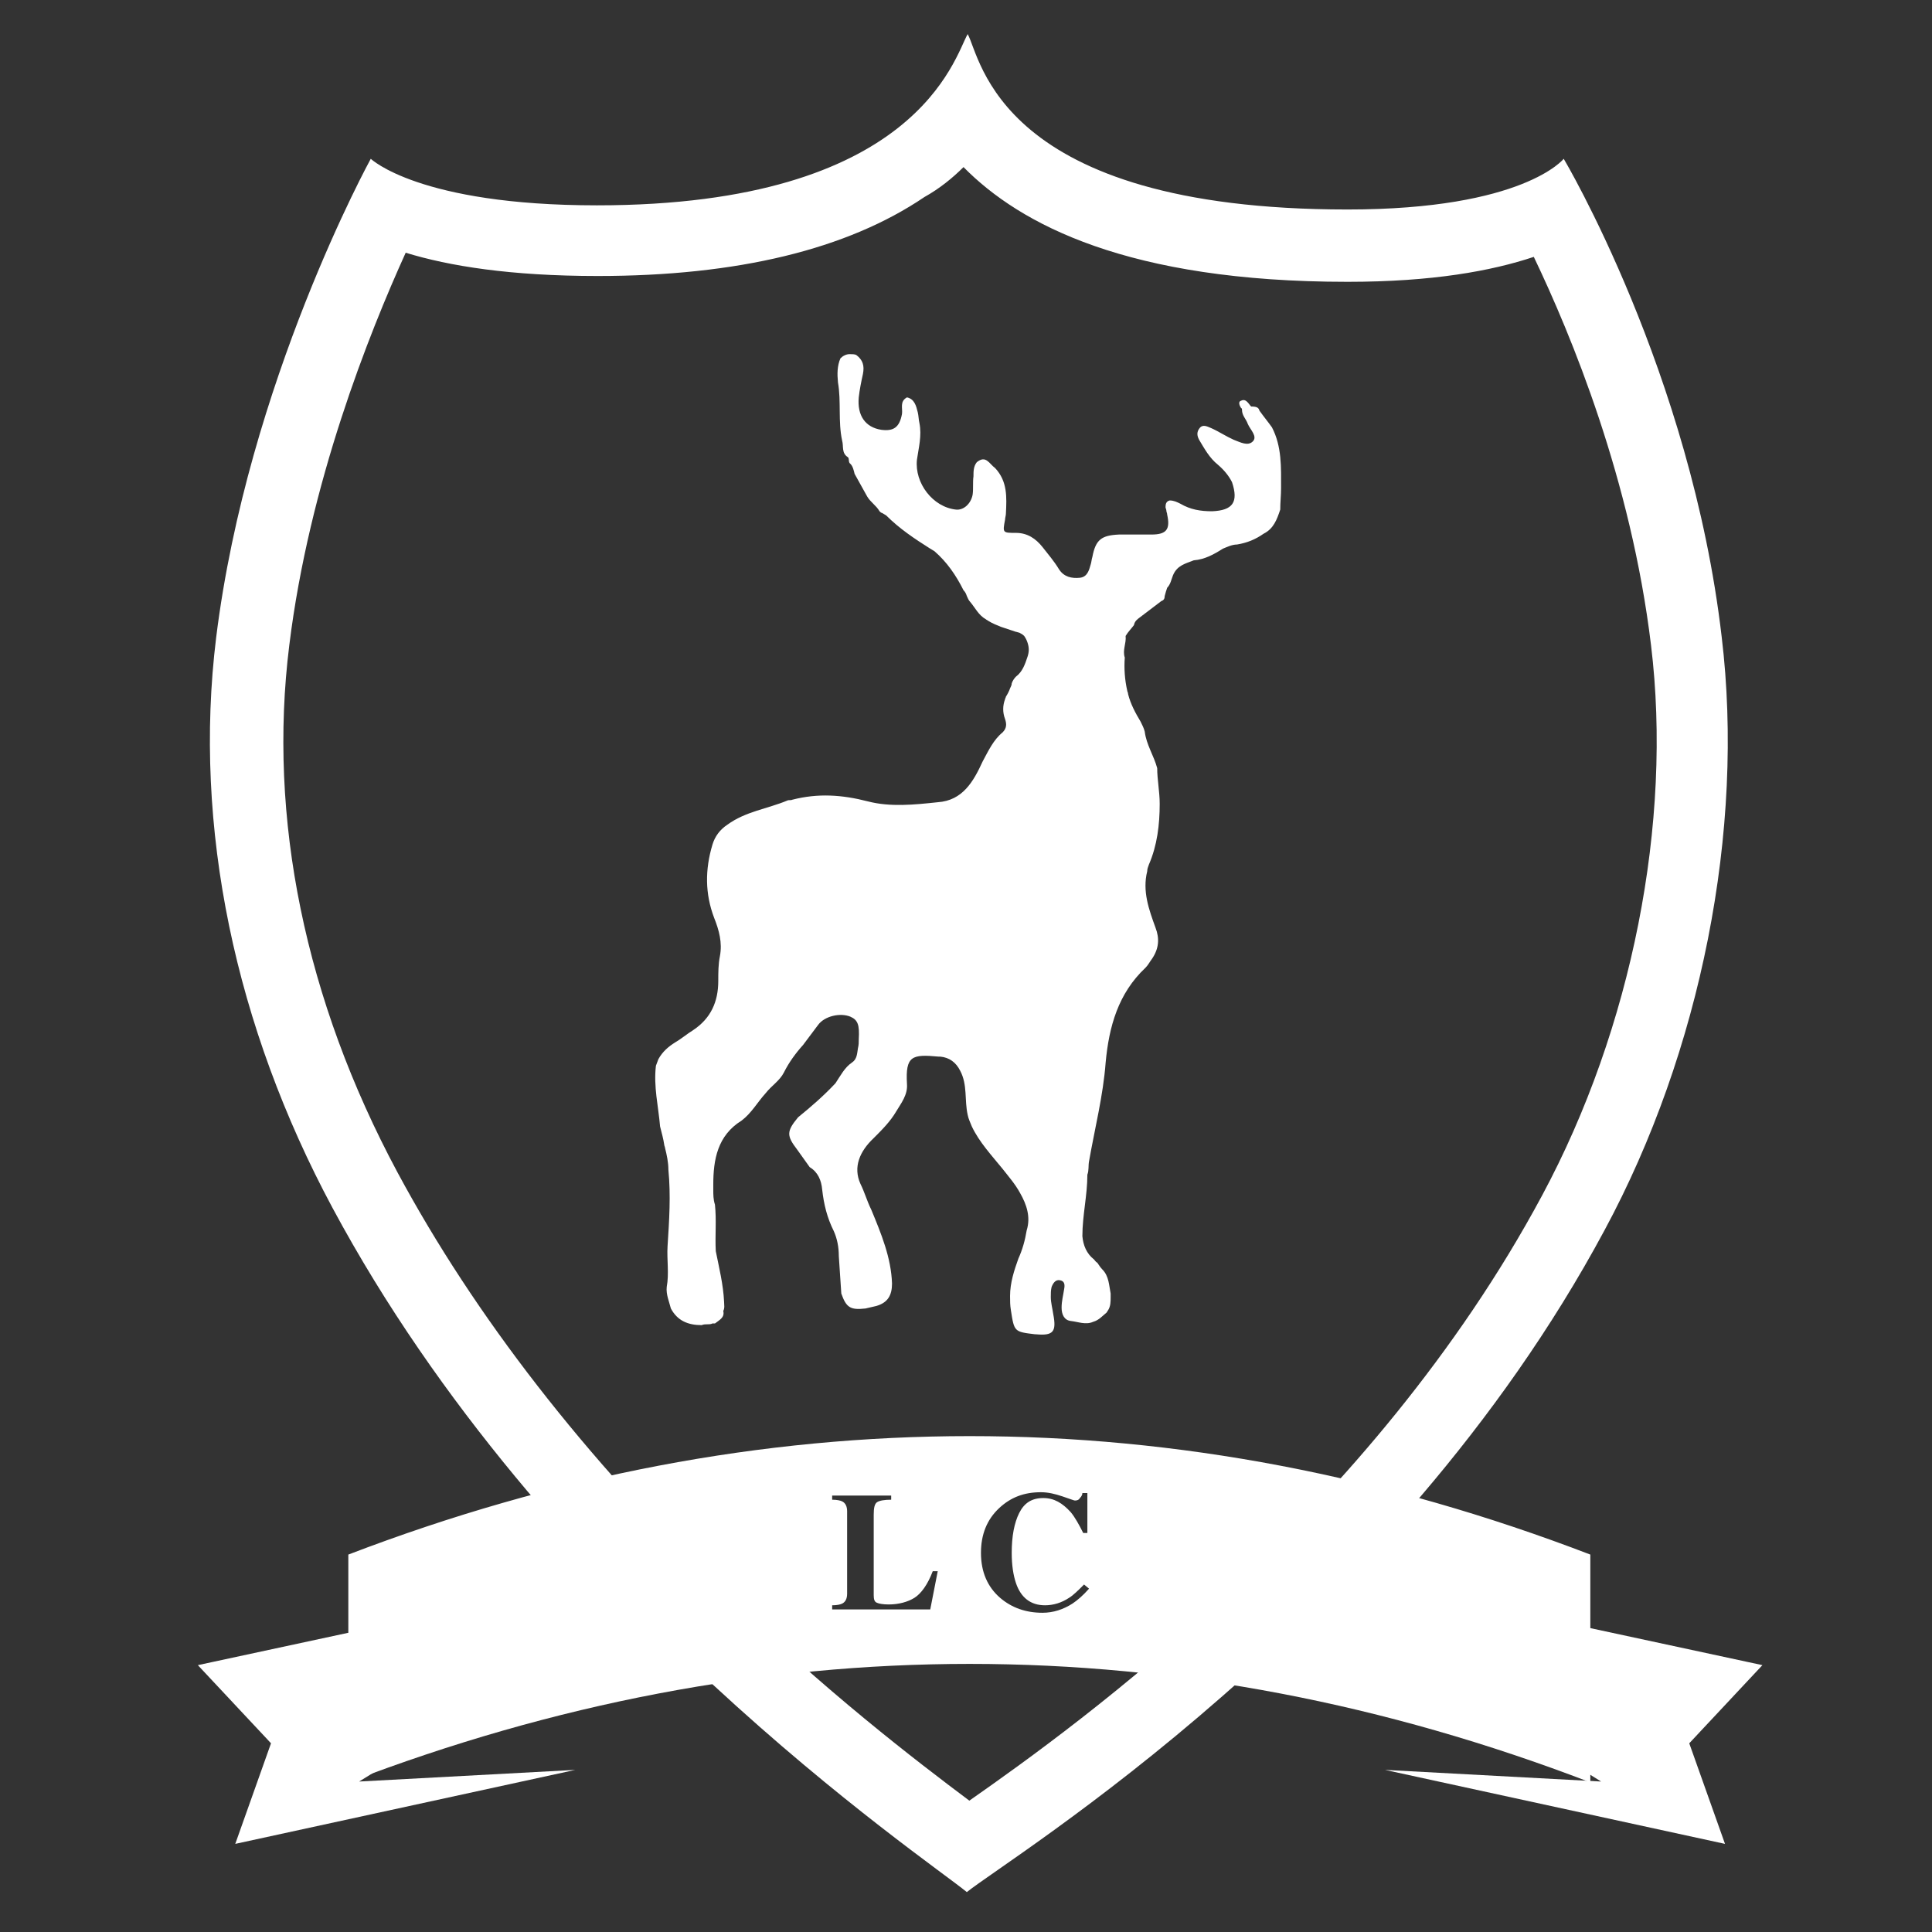
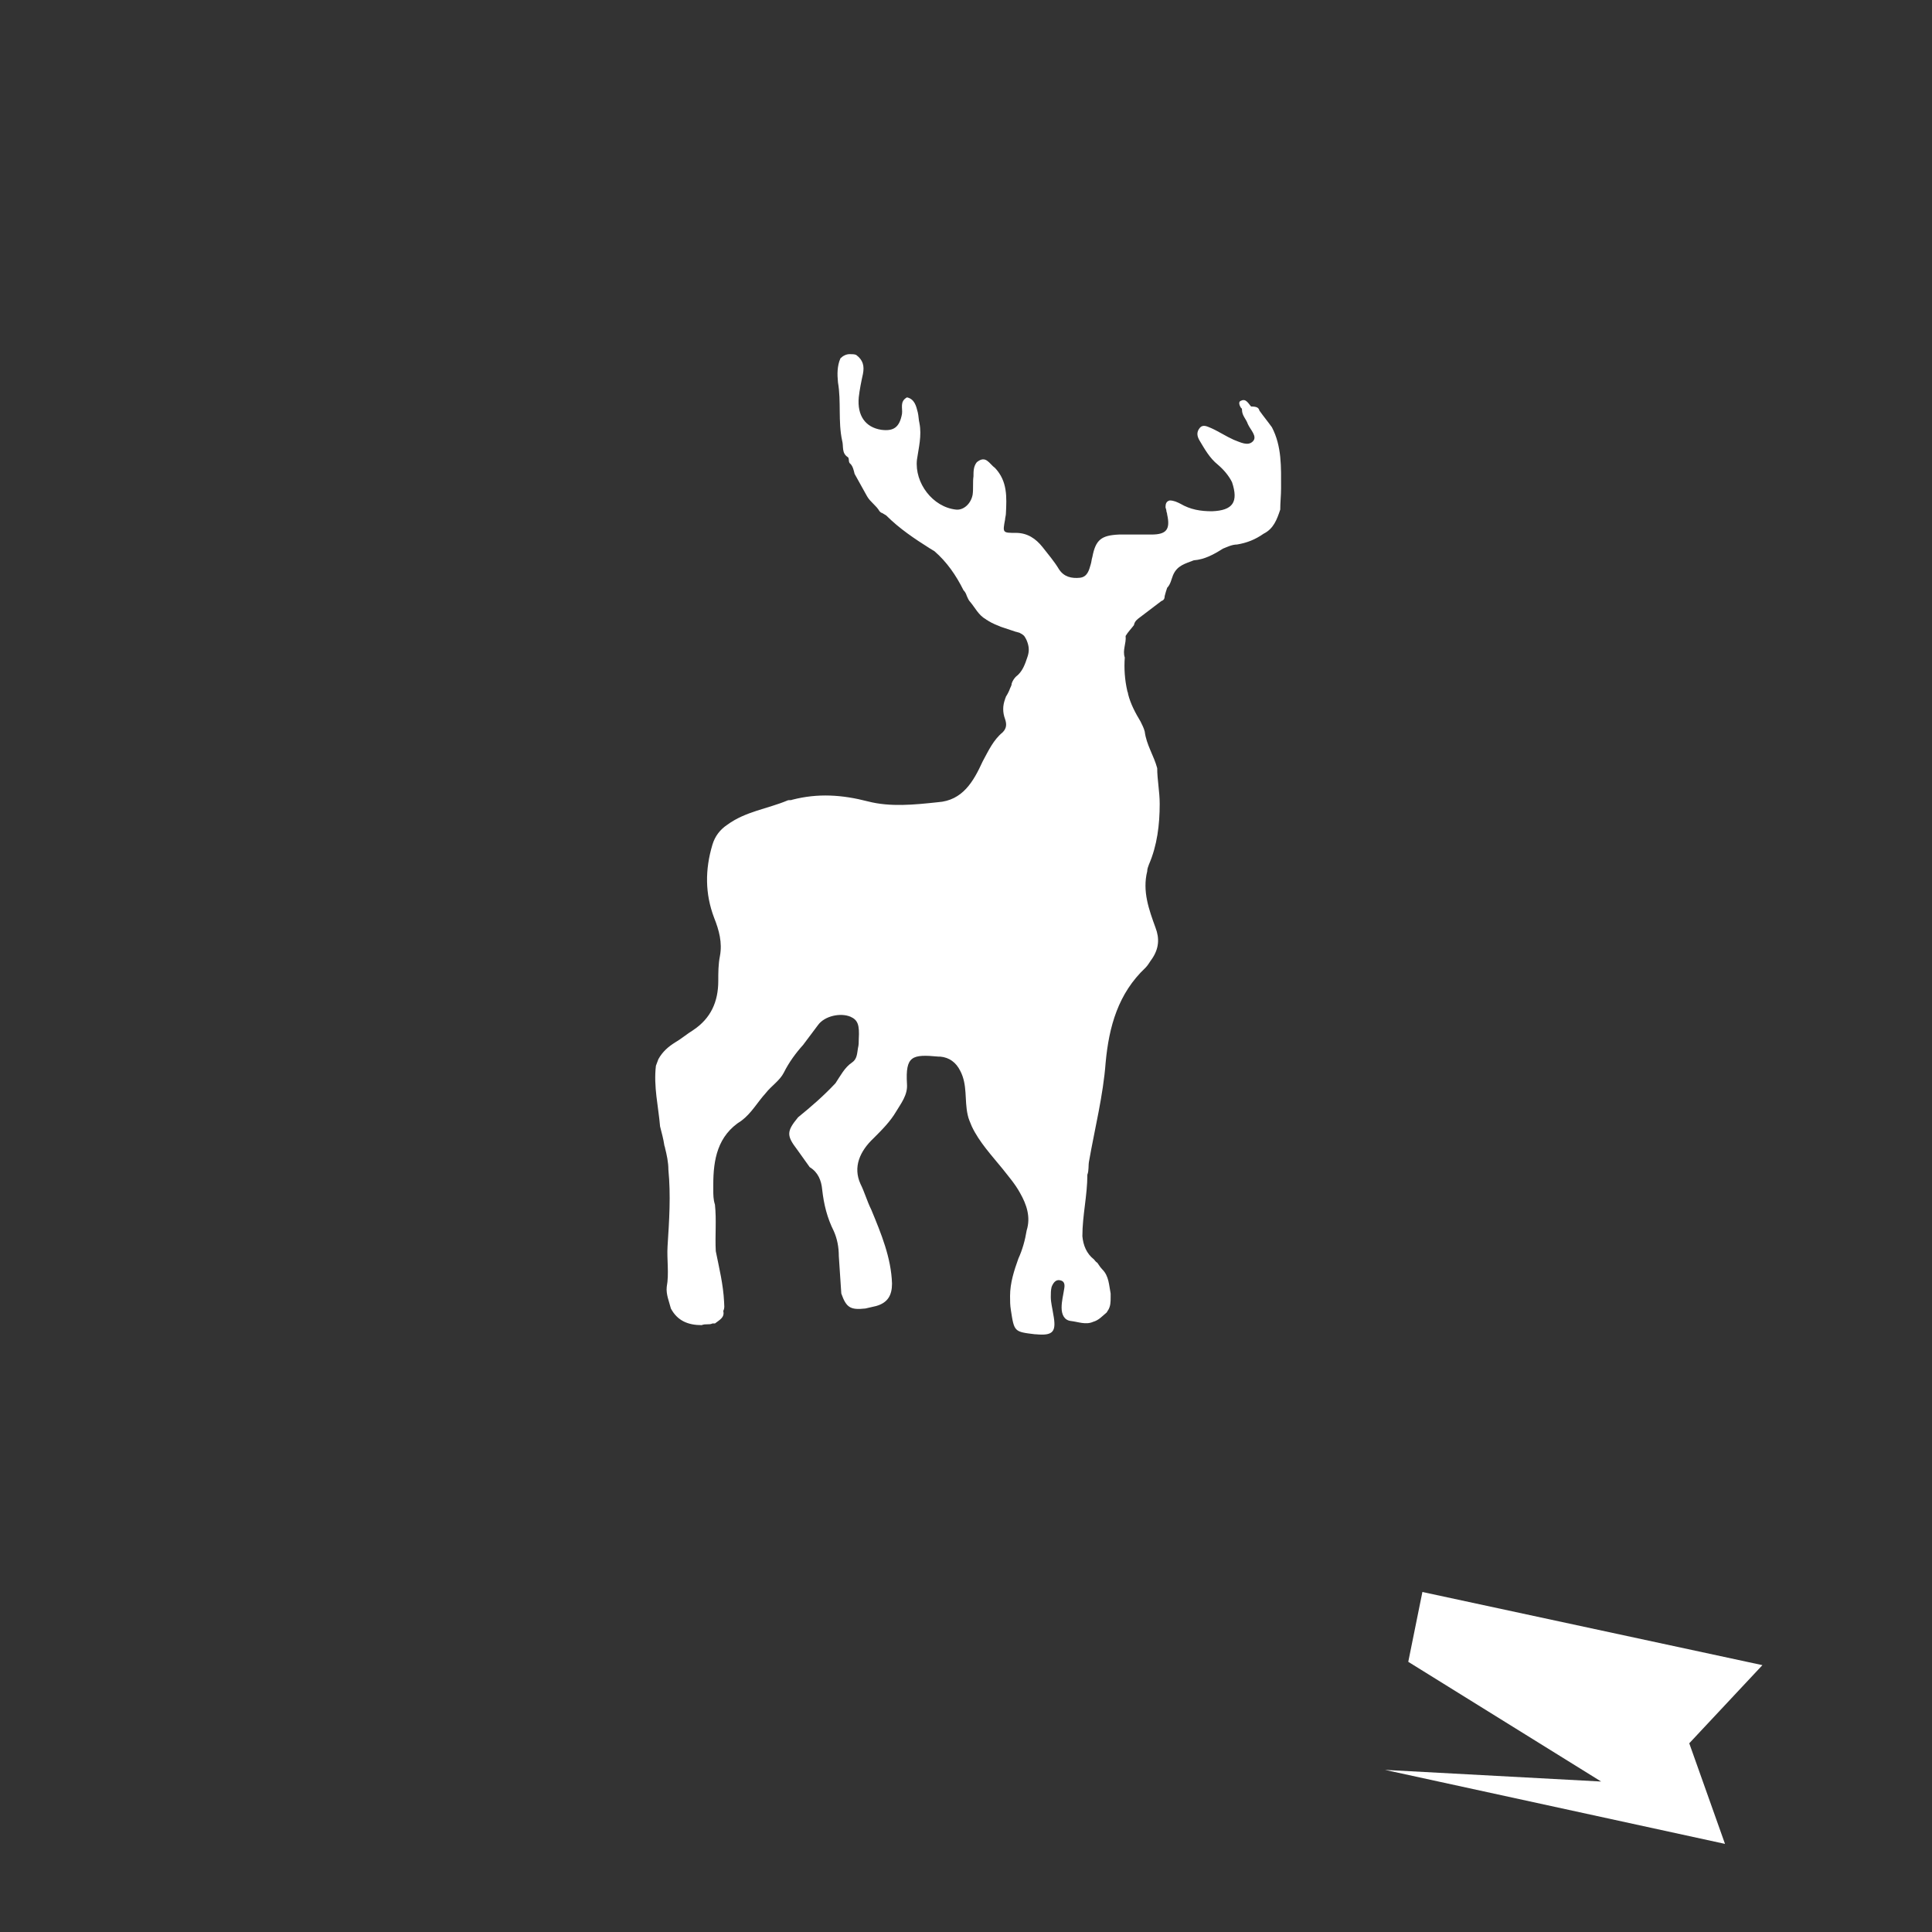
<svg xmlns="http://www.w3.org/2000/svg" version="1.1" id="Layer_1" x="0px" y="0px" viewBox="305 -183.6 232.4 232.4" style="enable-background:new 305 -183.6 232.4 232.4;" xml:space="preserve">
  <rect x="305" y="-183.6" width="232.4" height="232.4" fill="#333333" stroke="none" />
  <style type="text/css">
	.st0{fill:#FFFFFF;}
</style>
  <g>
    <polygon class="st0" points="517,16.7 476.1,7.9 474.4,16.3 497.6,30.7 471.6,29.3 512.5,38.2 508.2,26.1  " />
-     <polygon class="st0" points="374.2,29.3 348.2,30.7 371.5,16.3 369.7,7.9 328.8,16.7 337.6,26.1 333.3,38.2  " />
-     <path class="st0" d="M420.9-163.5c6.8,6.9,19.8,13.8,46.2,13.8c10.2,0,17.3-1.3,22.4-3c4.5,9.4,11.7,26.8,14.1,46.7   c2.6,21.3-2.3,46.1-13.1,66.2C470-1.6,434.9,23.7,421.6,33c-6.4-4.8-17.4-13.2-29.5-25c-16.8-16.3-30-33.3-39.3-50.6   c-11.1-20.7-15.6-42.6-13-63.4c2.4-19.5,9.6-37.5,14-47.2c5.2,1.6,12.6,2.8,23.1,2.8c16.8,0,30-3.2,39.3-9.5   C418-160.9,419.6-162.2,420.9-163.5 M421.4-179.5c-1.6,2.8-6.1,20.6-44.6,20.6c-21.4,0-27.2-5.6-27.2-5.6s-14.8,26.9-18.6,57.6   c-2.8,22.8,2.3,46.8,14,68.6c25.5,47.5,71.2,78.1,76.3,82.3c5.2-4.2,51.2-32.1,76.7-79.6c11.6-21.5,16.9-48.2,14.1-71.4   c-3.7-31.8-19-57.5-19-57.5s-4.8,6.1-26,6.1C425-158.4,423-176.7,421.4-179.5L421.4-179.5z" />
    <path class="st0" d="M456.5-134.2c0.5,0.7,1,1.3,1.5,2c1.2,2.3,1.1,4.8,1.1,7.3c0,0.9-0.1,1.7-0.1,2.6c-0.4,1.2-0.8,2.3-2,2.9   c-1,0.7-2,1.1-3.2,1.3l0,0c-0.6,0-1.2,0.3-1.7,0.5c-1.1,0.7-2.2,1.3-3.5,1.4l0,0c-1,0.4-2,0.6-2.5,1.8c-0.2,0.5-0.3,1.1-0.7,1.5   c-0.1,0.3-0.2,0.6-0.3,1c0,0.3-0.1,0.5-0.4,0.6c-0.8,0.6-1.7,1.3-2.5,1.9c-0.4,0.3-0.7,0.5-0.8,1c-0.3,0.4-0.7,0.8-1,1.3   c0.1,0.9-0.4,1.7-0.1,2.6c-0.1,1.3,0,2.7,0.3,4c0,0.1,0.1,0.2,0.1,0.4c0.3,1.2,0.9,2.3,1.5,3.3c0.2,0.4,0.4,0.8,0.5,1.2   c0.2,1.6,1.1,2.9,1.5,4.4c0,1.4,0.3,2.8,0.3,4.3c0,2.5-0.3,5-1.3,7.3c-0.1,0.3-0.2,0.5-0.2,0.8c-0.6,2.4,0.2,4.6,1,6.8   c0.5,1.3,0.4,2.5-0.4,3.7c-0.3,0.4-0.5,0.8-0.8,1.1c-3.3,3.1-4.4,7.1-4.8,11.4c-0.3,4-1.3,7.9-2,11.9c-0.1,0.5,0,1.1-0.2,1.6   c0,2.5-0.6,4.9-0.6,7.4c0.1,1.1,0.5,2.1,1.4,2.8c0.1,0.1,0.2,0.3,0.4,0.4c0.2,0.3,0.4,0.6,0.6,0.8c0.8,0.8,0.8,1.9,1,2.9   c0,0.1,0,0.2,0,0.4c0,0.6,0,1.1-0.3,1.6c-0.1,0.1-0.1,0.2-0.2,0.3c-0.5,0.4-0.9,0.9-1.6,1.1c-0.9,0.4-1.8,0-2.7-0.1   c-0.8-0.1-1.1-0.8-1.1-1.6s0.2-1.5,0.3-2.2c0.1-0.5,0.1-1-0.5-1.1c-0.5-0.1-0.8,0.3-1,0.8c-0.1,0.4-0.1,0.8-0.1,1.2   c0,0.7,0.2,1.4,0.3,2.1c0.4,2.1,0,2.6-2.1,2.4h-0.1c-2.5-0.3-2.5-0.3-2.9-2.9c-0.1-0.6-0.1-1.1-0.1-1.7c0-1.6,0.5-3.1,1-4.5   c0.5-1.1,0.8-2.2,1-3.4c0.5-1.6,0-3.1-0.8-4.5c-0.6-1.1-1.4-2-2.1-2.9c-1.3-1.6-2.8-3.2-3.7-5.1c-0.2-0.5-0.4-0.9-0.5-1.4   c-0.4-1.8,0-3.6-0.9-5.3c-0.5-1-1.3-1.6-2.4-1.7c-0.1,0-0.2,0-0.2,0c-3.2-0.3-4-0.1-3.8,3.3c0.1,1.3-0.7,2.3-1.3,3.3   c-0.7,1.2-1.7,2.2-2.7,3.2c-1.7,1.6-2.5,3.5-1.6,5.5c0.5,1,0.8,2.1,1.3,3.1c1.2,2.9,2.4,5.8,2.5,8.9c0,1.4-0.5,2.3-1.9,2.7   c-0.4,0.1-0.9,0.2-1.3,0.3c-1.8,0.2-2.3-0.1-2.9-1.8c-0.1-1.5-0.2-3-0.3-4.5c0-1.1-0.2-2.1-0.6-3c-0.8-1.6-1.2-3.2-1.4-5   c-0.1-1.1-0.5-2.1-1.5-2.7c-0.5-0.7-1-1.4-1.5-2.1c-1.3-1.7-1.3-2.2,0.1-3.9c1.6-1.3,3.1-2.6,4.5-4.1c0.6-0.9,1.1-1.9,2-2.5   c0.6-0.4,0.6-1.1,0.7-1.7c0.1-0.4,0.1-0.7,0.1-1.1c0.1-1.7-0.1-2.3-1-2.7c-1.2-0.5-3.1-0.1-3.9,1c-0.6,0.8-1.2,1.6-1.8,2.4   c-0.9,1-1.7,2.1-2.3,3.3c-0.5,1-1.5,1.6-2.2,2.5c-1,1.1-1.7,2.4-2.9,3.3c-2.9,1.8-3.4,4.7-3.4,7.7c0,0.2,0,0.4,0,0.6   c0,0.6,0,1.2,0.2,1.8c0.2,1.9,0,3.7,0.1,5.6c0.4,2,0.9,4,1,6.1c0,0.4,0.1,0.7-0.1,1.1c0.2,0.8-0.5,1.1-1,1.5c-0.1,0-0.2,0-0.3,0   c-0.4,0.2-0.8,0-1.3,0.2c-1.6,0-2.9-0.5-3.7-2c-0.2-0.8-0.6-1.7-0.5-2.6c0.3-1.6,0-3.3,0.1-4.9c0.2-3.1,0.4-6.1,0.1-9.2   c0-0.9-0.2-1.8-0.4-2.6c0-0.1-0.1-0.3-0.1-0.4c-0.1-0.7-0.3-1.4-0.5-2.2c-0.2-2.4-0.8-4.8-0.5-7.3c0.1-0.3,0.2-0.5,0.3-0.8   c0.5-0.9,1.2-1.5,2-2c0.7-0.4,1.4-1,2.2-1.5c2.1-1.4,3-3.4,3-5.9c0-1,0-2,0.2-3c0.3-1.6-0.1-3.1-0.7-4.6c-1.1-2.9-1.1-5.8-0.2-8.8   c0.3-1,0.9-1.8,1.8-2.4c2.2-1.6,4.8-1.9,7.2-2.9c0.2-0.1,0.4,0,0.6-0.1c3.1-0.8,6-0.6,9.1,0.2c2.7,0.7,5.6,0.4,8.4,0.1   c3-0.2,4.3-2.5,5.4-4.9c0.7-1.3,1.3-2.6,2.4-3.5c0.5-0.5,0.5-1,0.3-1.6c-0.3-0.8-0.3-1.6,0-2.4c0-0.1,0.1-0.2,0.1-0.3   c0.2-0.3,0.4-0.7,0.5-1c0.1-0.2,0.2-0.4,0.2-0.6c0.1-0.3,0.3-0.6,0.5-0.8c0.8-0.6,1.1-1.5,1.4-2.4c0.2-0.6,0.2-1.1,0-1.7   c-0.1-0.3-0.2-0.5-0.4-0.8c-0.2-0.2-0.4-0.3-0.6-0.4c-0.1,0-0.3-0.1-0.4-0.1c-0.6-0.2-1.2-0.4-1.8-0.6c-0.5-0.2-1-0.4-1.5-0.7   c-0.1-0.1-0.2-0.1-0.3-0.2c-0.9-0.5-1.3-1.4-1.9-2.1c-0.2-0.2-0.3-0.5-0.4-0.7c-0.1-0.3-0.2-0.5-0.4-0.7c-0.9-1.8-2-3.4-3.5-4.7   c-0.2-0.1-0.3-0.2-0.5-0.3c-1.9-1.2-3.7-2.4-5.3-4c-0.2-0.1-0.3-0.2-0.5-0.3c-0.1,0-0.2-0.1-0.3-0.2c-0.4-0.7-1.1-1.1-1.5-1.8   c-0.5-0.9-1-1.8-1.5-2.7c-0.1-0.4-0.2-0.9-0.5-1.2c-0.3-0.2-0.1-0.6-0.3-0.8c-0.8-0.5-0.5-1.3-0.7-2c-0.5-2.3-0.1-4.7-0.5-7   c-0.1-1-0.1-2,0.3-2.9c0.3-0.3,0.7-0.5,1.1-0.5c0.3,0,0.6,0,0.8,0.1c0.8,0.6,1,1.3,0.8,2.3c-0.2,0.9-0.4,1.9-0.5,2.8   c-0.2,2.2,0.8,3.6,2.7,3.9c1.5,0.2,2.2-0.3,2.5-1.9c0.1-0.7-0.3-1.5,0.6-2c0.9,0.2,1.1,1,1.3,1.8c0.1,0.4,0.1,0.9,0.2,1.3   c0.3,1.5-0.1,3-0.3,4.4c-0.3,2.8,1.9,5.7,4.7,6c0.9,0.1,1.8-0.7,2-1.8c0.1-0.7,0-1.5,0.1-2.2c0-0.6,0-1.2,0.4-1.7   c1.1-0.9,1.5,0.2,2.2,0.7c1.5,1.6,1.4,3.5,1.3,5.5c0,0.2-0.1,0.5-0.1,0.7c-0.3,1.6-0.3,1.6,1.3,1.6c1.4,0,2.4,0.7,3.2,1.7   c0.7,0.9,1.4,1.7,2,2.7c0.6,0.9,1.5,1.1,2.5,1c0.9-0.1,1.1-0.9,1.3-1.6c0.1-0.3,0.1-0.6,0.2-0.9c0.4-2.1,1.1-2.6,3.2-2.7   c1.3,0,2.6,0,3.9,0c1.8,0,2.3-0.6,1.9-2.4c0-0.2-0.1-0.3-0.1-0.5c0-0.1-0.1-0.3-0.1-0.4c0-0.4,0.1-0.7,0.5-0.8   c0.5,0,0.9,0.2,1.3,0.4c1.2,0.7,2.4,0.9,3.8,0.9c2.5-0.1,3.2-1.1,2.4-3.5c-0.4-0.8-1-1.5-1.7-2.1c-1-0.8-1.6-1.9-2.2-2.9   c-0.3-0.5-0.4-1,0-1.5s0.9-0.2,1.4,0c0.9,0.4,1.8,1,2.7,1.4c0.8,0.3,1.7,0.8,2.3,0.2c0.6-0.6-0.3-1.4-0.6-2.1   c-0.2-0.6-0.7-1-0.7-1.7c0-0.1,0-0.2-0.1-0.2c-0.2-0.3-0.4-0.8,0-0.9c0.6-0.3,0.9,0.4,1.2,0.7C456.3-134.7,456.4-134.5,456.5-134.2   z" />
-     <path class="st0" d="M346.9,3.4c0,9.1,0,18.3,0,27.4c49.6-19,99.9-19,149.4,0c0-9.1,0-18.3,0-27.4C446.8-15.6,396.5-15.6,346.9,3.4   z M416.9,10h-11.8V9.5c0.6,0,1-0.1,1.2-0.2c0.4-0.2,0.6-0.6,0.6-1.2v-9.9c0-0.6-0.2-1-0.6-1.2c-0.2-0.1-0.6-0.2-1.2-0.2v-0.5h7.1   v0.5c-0.8,0-1.4,0.1-1.7,0.3c-0.3,0.2-0.4,0.7-0.4,1.5v9.7c0,0.5,0.1,0.8,0.4,0.9c0.2,0.1,0.7,0.2,1.4,0.2c1.2,0,2.3-0.3,3.1-0.8   c0.8-0.5,1.6-1.6,2.2-3.2h0.6L416.9,10z M434,9.3c-1.1,0.7-2.3,1.1-3.6,1.1c-2,0-3.7-0.6-5.1-1.8c-1.5-1.3-2.3-3.1-2.3-5.4   c0-2.2,0.7-4,2.2-5.4c1.4-1.3,3-1.9,5-1.9c0.9,0,1.7,0.2,2.6,0.5s1.4,0.5,1.5,0.5c0.3,0,0.5-0.1,0.6-0.3c0.2-0.2,0.3-0.4,0.3-0.6   h0.6v4.8h-0.5c-0.5-1-1-1.9-1.5-2.5c-1-1.1-2-1.7-3.3-1.7c-1.4,0-2.3,0.6-2.9,1.8s-0.9,2.8-0.9,4.8c0,1.5,0.2,2.7,0.5,3.6   c0.6,1.8,1.8,2.7,3.5,2.7c1,0,2-0.3,2.9-0.9c0.5-0.3,1.1-0.9,1.8-1.6l0.6,0.5C435.3,8.3,434.6,8.9,434,9.3z" />
  </g>
</svg>